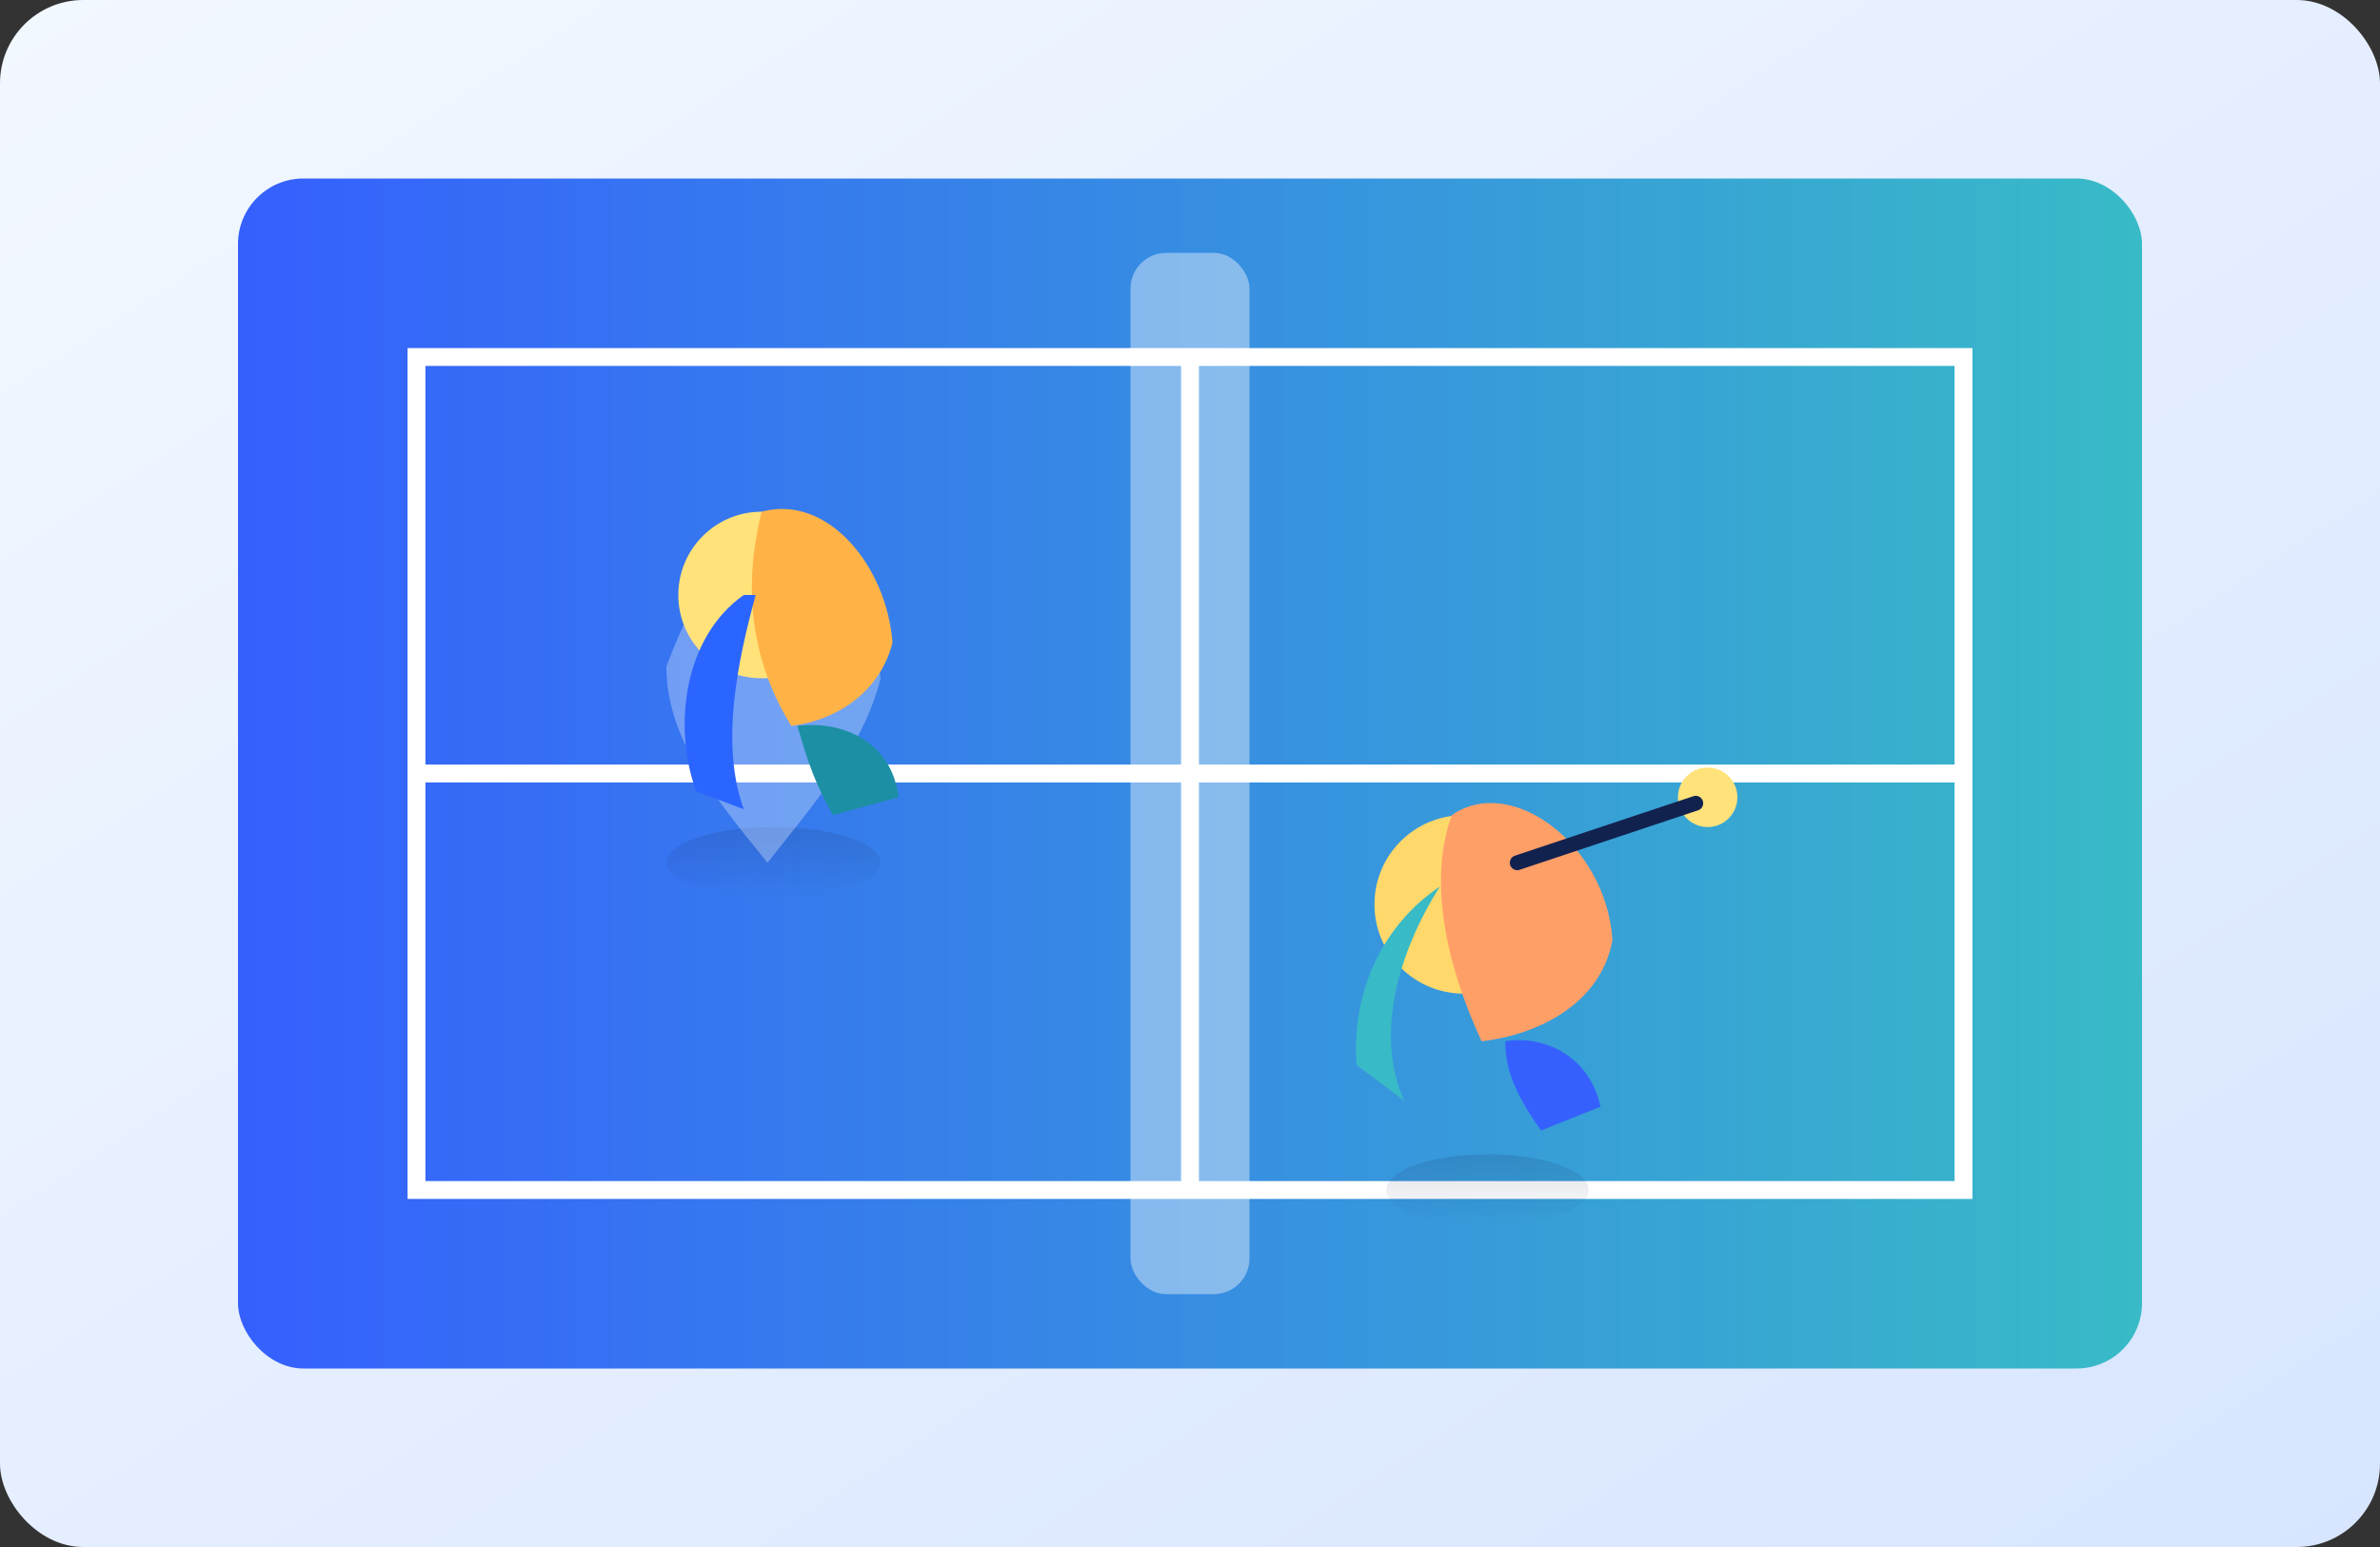
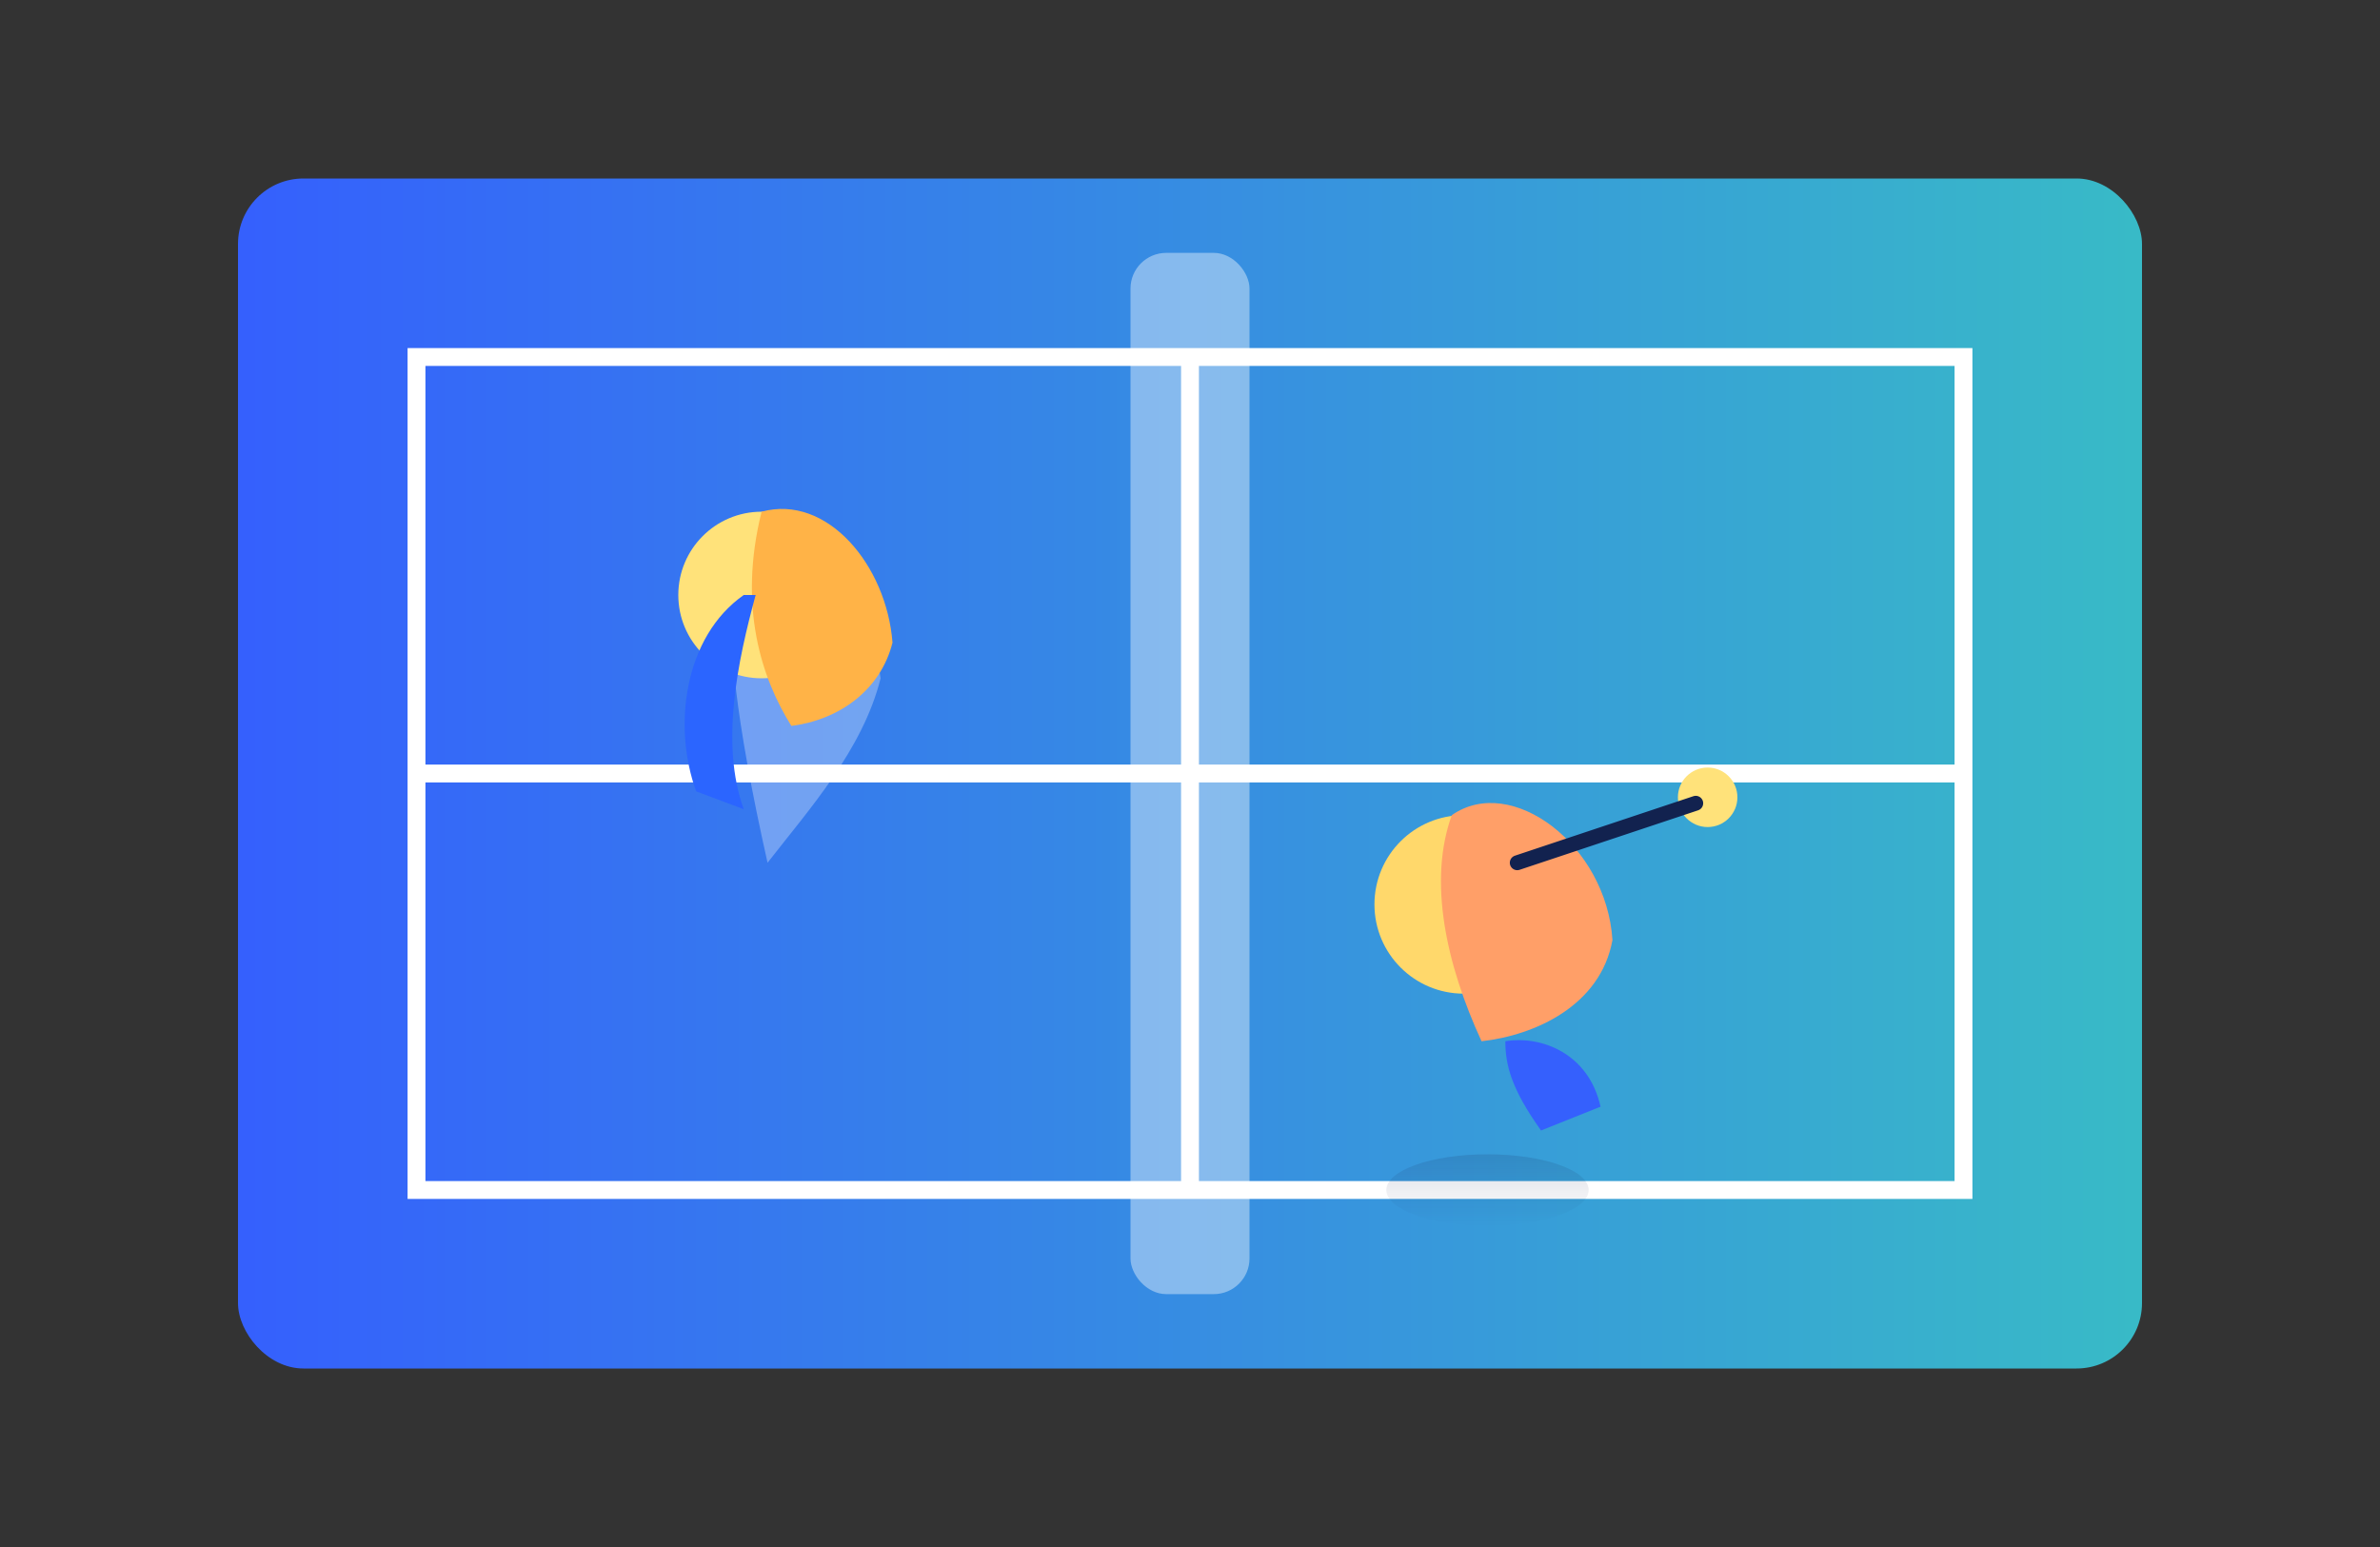
<svg xmlns="http://www.w3.org/2000/svg" width="800" height="520" viewBox="0 0 800 520">
  <rect x="0" y="0" width="800" height="520" fill="#333333" stroke="none" />
  <defs>
    <linearGradient id="court-bg" x1="0%" y1="0%" x2="100%" y2="100%">
      <stop offset="0%" stop-color="#f3f8ff" />
      <stop offset="100%" stop-color="#d7e5ff" />
    </linearGradient>
    <linearGradient id="court-surface" x1="0%" y1="0%" x2="100%" y2="0%">
      <stop offset="0%" stop-color="#3560fd" />
      <stop offset="100%" stop-color="#38bac7" />
    </linearGradient>
    <linearGradient id="player-shadow" x1="0%" y1="0%" x2="0%" y2="100%">
      <stop offset="0%" stop-color="rgba(24, 37, 84, 0.15)" />
      <stop offset="100%" stop-color="rgba(24, 37, 84, 0)" />
    </linearGradient>
  </defs>
-   <rect width="800" height="520" fill="url(#court-bg)" rx="28" />
  <g transform="translate(80 60)">
    <rect width="640" height="400" fill="url(#court-surface)" rx="22" />
    <rect x="60" y="60" width="520" height="280" fill="none" stroke="#fff" stroke-width="6" stroke-dasharray="0" />
    <line x1="320" y1="60" x2="320" y2="340" stroke="#fff" stroke-width="6" />
    <line x1="60" y1="200" x2="580" y2="200" stroke="#fff" stroke-width="6" />
    <rect x="300" y="25" width="40" height="350" fill="#fff" opacity="0.4" rx="12" />
    <g transform="translate(180 120)">
-       <ellipse cx="0" cy="110" rx="36" ry="12" fill="url(#player-shadow)" />
-       <path d="M 0 0 C 20 4 32 20 36 48 C 30 72 12 92 -2 110 C -20 88 -36 68 -36 44 C -24 12 -12 0 0 0 Z" fill="#fff" opacity="0.3" />
+       <path d="M 0 0 C 20 4 32 20 36 48 C 30 72 12 92 -2 110 C -24 12 -12 0 0 0 Z" fill="#fff" opacity="0.3" />
      <circle cx="-4" cy="20" r="28" fill="#ffe27a" />
      <path d="M -4 -8 C 18 -14 38 10 40 36 C 36 52 22 62 6 64 C -4 48 -12 24 -4 -8 Z" fill="#ffb347" />
      <path d="M -6 20 C -12 42 -18 70 -10 92 L -26 86 C -34 64 -30 34 -10 20 Z" fill="#2b65ff" />
-       <path d="M 8 64 C 24 62 40 70 42 88 L 20 94 C 12 80 10 70 8 64 Z" fill="#1c8fa5" />
    </g>
    <g transform="translate(420 220)">
      <ellipse cx="0" cy="120" rx="34" ry="12" fill="url(#player-shadow)" />
      <circle cx="-8" cy="24" r="30" fill="#ffd86b" />
      <path d="M -12 -6 C 8 -20 40 4 42 36 C 38 58 16 68 -2 70 C -14 44 -20 16 -12 -6 Z" fill="#ff9f68" />
-       <path d="M -16 18 C -30 40 -38 68 -28 90 L -44 78 C -46 52 -34 30 -16 18 Z" fill="#38bac7" />
      <path d="M 6 70 C 18 68 34 74 38 92 L 18 100 C 8 86 6 78 6 70 Z" fill="#3560fd" />
      <circle cx="74" cy="-12" r="10" fill="#ffe27a" />
      <line x1="10" y1="10" x2="70" y2="-10" stroke="#12224f" stroke-width="5" stroke-linecap="round" />
    </g>
  </g>
</svg>